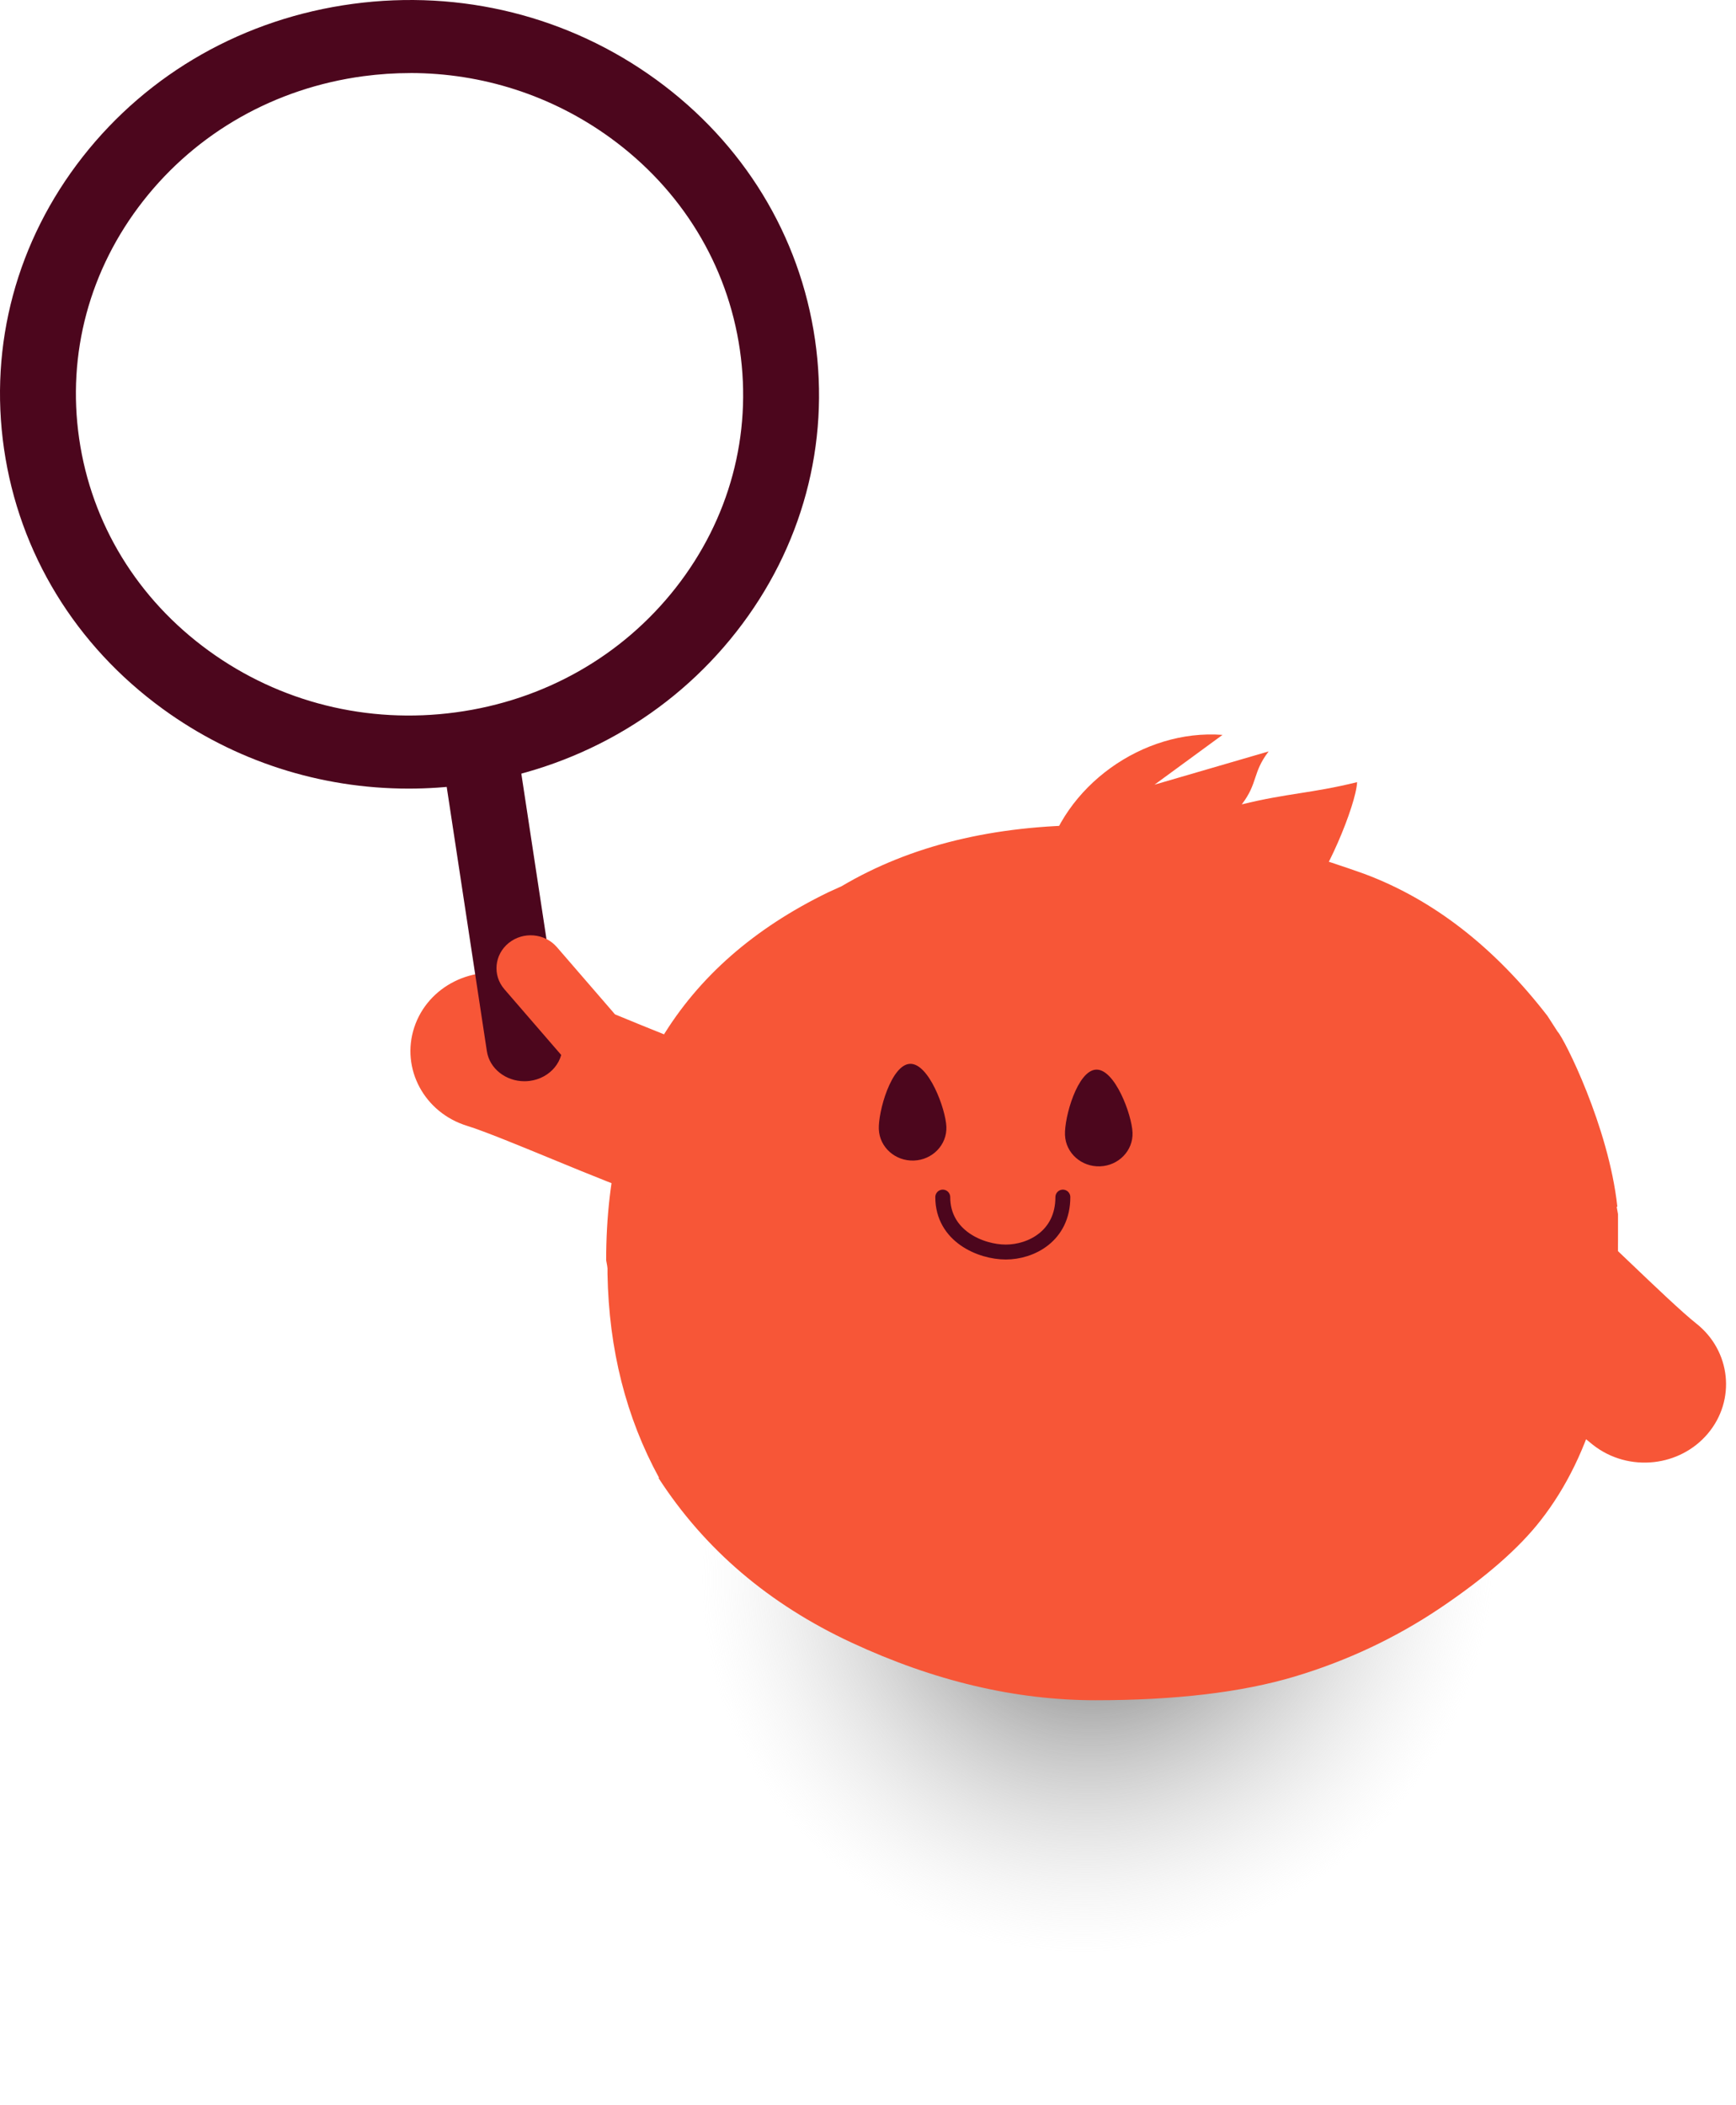
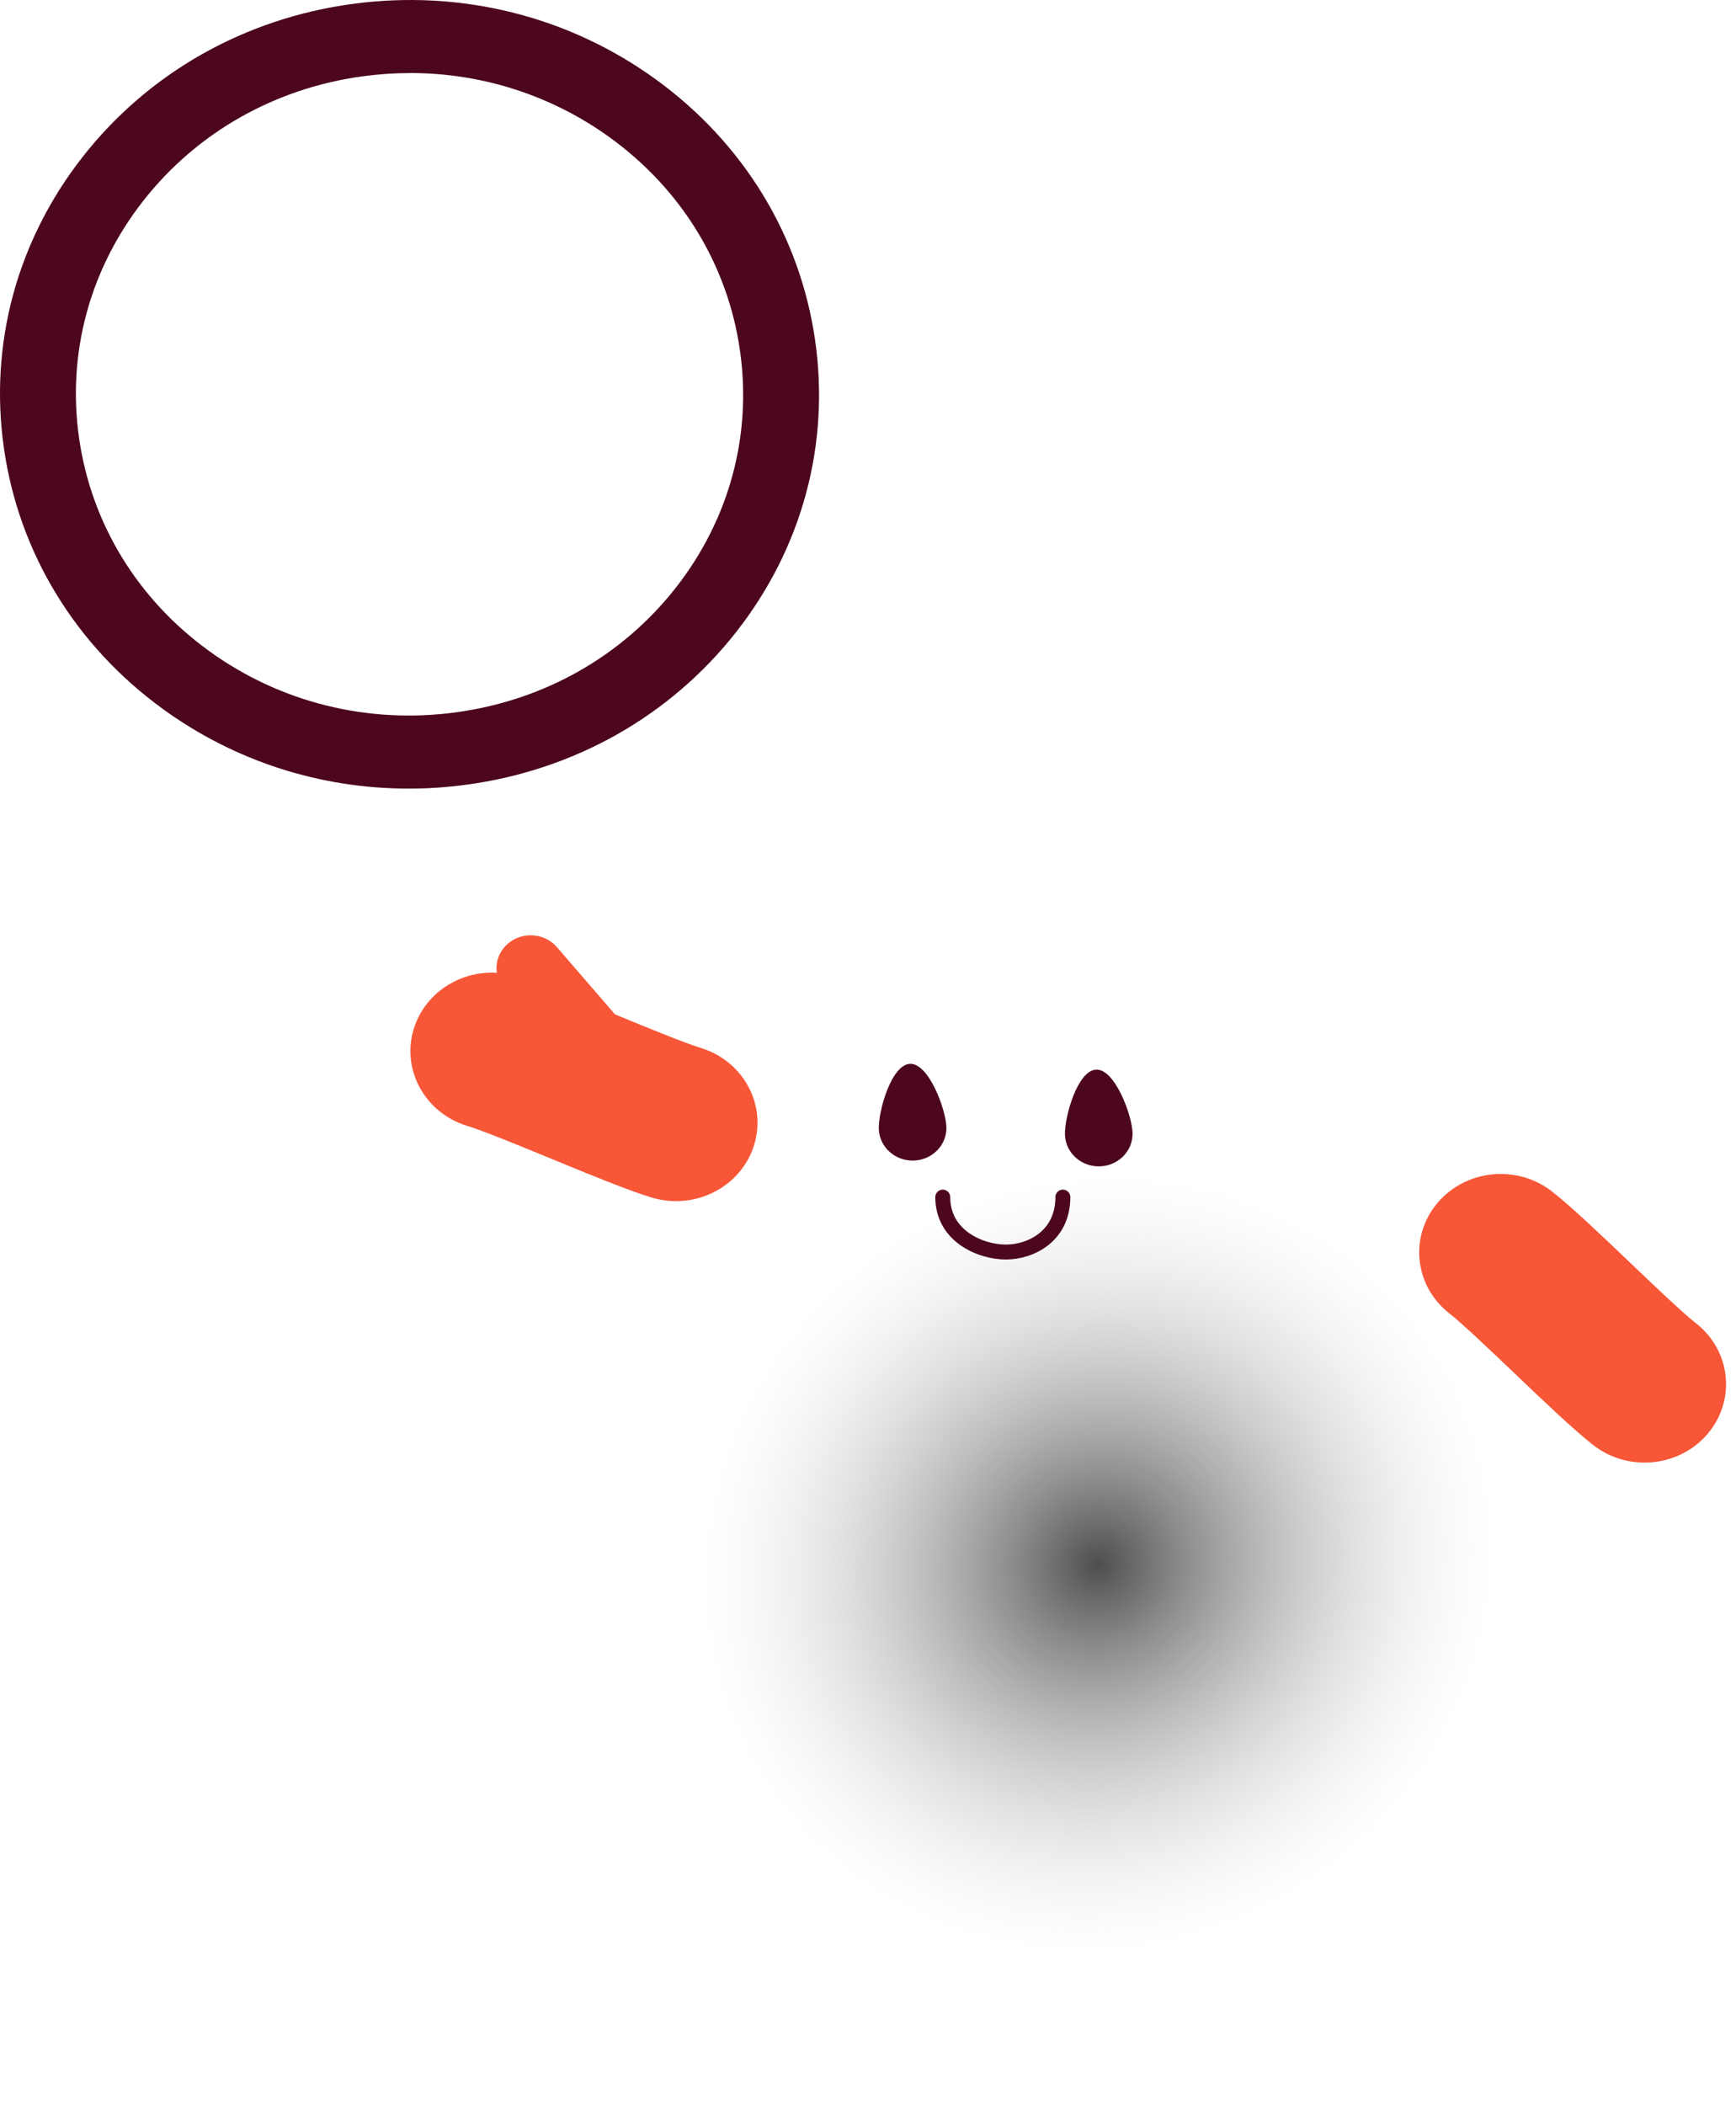
<svg xmlns="http://www.w3.org/2000/svg" width="349" height="423" viewBox="0 0 349 423" fill="none">
  <ellipse cx="77.841" cy="80.151" rx="77.841" ry="80.151" transform="matrix(0.816 0.577 -0.607 0.795 205.896 205.689)" fill="url(#paint0_radial_92_2)" />
  <g filter="url(#filter0_d_92_2)">
    <path d="M334.509 293.797C338.591 293.341 342.498 291.418 345.304 288.113C351.027 281.372 349.99 271.438 342.983 265.93C340.256 263.785 334.639 258.429 329.685 253.703C323.676 247.973 318.001 242.56 314.059 239.461C307.055 233.952 296.734 234.95 291.01 241.695C285.286 248.436 286.323 258.369 293.328 263.878C296.054 266.022 301.671 271.379 306.625 276.101C312.634 281.831 318.31 287.244 322.251 290.344C325.822 293.152 330.258 294.269 334.505 293.797H334.509Z" fill="#F75637" />
  </g>
-   <path d="M166.472 179.318L169.202 178.076C183.028 169.894 199.811 165.799 219.547 165.799C220.457 165.799 221.095 165.984 221.456 166.351C222.548 166.351 223.365 166.212 223.911 165.938L223.773 166.077C224.23 165.988 224.639 165.938 225.003 165.938C225.367 165.938 225.686 165.988 225.957 166.077L231.825 165.938C232.642 166.212 234.029 166.401 235.986 166.49C237.943 166.582 239.241 166.675 239.873 166.764L244.24 167.177C255.066 168.648 274.256 175.591 274.256 175.591C288.082 180.742 300.364 190.259 311.094 204.142L313.14 207.314C314.417 208.603 323.42 226.394 325.147 242.484H325.009L325.281 244.001C325.281 244.368 325.281 248.551 325.281 249.38C325.281 273.566 320.096 292.273 309.727 305.514C305.36 311.122 298.675 316.961 289.672 323.032C280.666 329.099 270.867 333.722 260.271 336.894C249.676 340.066 236.326 341.653 220.227 341.653C204.127 341.653 187.777 337.79 171.179 330.067C154.582 322.344 141.641 311.31 132.364 296.966H132.501C125.865 284.828 122.404 271.174 122.132 256.003V254.899C122.132 254.714 122.043 254.162 121.861 253.243C121.861 218.397 136.731 193.752 166.476 179.318H166.472Z" fill="#F75637" />
  <path d="M143.64 239.49C147.262 237.623 150.16 234.451 151.506 230.383C154.252 222.088 149.494 213.219 140.876 210.575C137.521 209.544 130.252 206.554 123.839 203.914C116.062 200.712 108.714 197.688 103.866 196.198C95.248 193.554 86.033 198.134 83.286 206.428C80.539 214.723 85.298 223.592 93.916 226.236C97.27 227.267 104.539 230.257 110.953 232.898C118.73 236.1 126.077 239.123 130.925 240.614C135.32 241.962 139.873 241.43 143.64 239.487V239.49Z" fill="#F75637" />
-   <path d="M210.052 173.44C213.676 158.037 229.728 146.457 245.77 147.672C241.214 151.006 236.655 154.343 232.099 157.677C239.747 155.448 247.393 153.223 255.041 150.994C251.737 155.326 252.946 157.304 249.643 161.637C258.876 159.365 263.597 159.442 272.827 157.17C272.619 161.844 266.192 177.119 262.543 180.123" fill="#F75637" />
  <path d="M176.68 226.925C176.825 230.535 179.982 233.345 183.73 233.207C187.477 233.069 190.401 230.028 190.258 226.421C190.113 222.811 186.702 213.632 182.951 213.771C179.2 213.911 176.533 223.316 176.677 226.926L176.68 226.925Z" fill="#4C061D" />
  <path d="M214.104 228.087C214.248 231.697 217.405 234.507 221.153 234.369C224.9 234.231 227.824 231.19 227.681 227.583C227.536 223.973 224.125 214.794 220.374 214.934C216.623 215.073 213.956 224.478 214.1 228.088L214.104 228.087Z" fill="#4C061D" />
  <path d="M82.15 158.467C64.377 158.467 47.169 152.947 32.738 142.463C15.194 129.719 3.852 111.16 0.808 90.201C-2.235 69.242 3.379 48.4 16.628 31.508C29.87 14.623 49.152 3.707 70.93 0.778C92.707 -2.151 114.362 3.252 131.913 16.003C149.464 28.755 160.807 47.314 163.85 68.266C166.894 89.225 161.28 110.066 148.03 126.959C134.789 143.851 115.498 154.767 93.729 157.689C89.862 158.21 85.994 158.467 82.157 158.467H82.15ZM82.463 14.682C79.335 14.682 76.193 14.895 73.042 15.313C55.3 17.699 39.595 26.59 28.802 40.354C18.009 54.112 13.432 71.092 15.918 88.168C18.398 105.243 27.635 120.359 41.937 130.747C56.231 141.135 73.881 145.539 91.616 143.146C109.358 140.76 125.063 131.87 135.857 118.105C146.65 104.348 151.226 87.367 148.74 70.292C146.261 53.216 137.024 38.1 122.722 27.713C110.967 19.175 96.94 14.675 82.47 14.675L82.463 14.682Z" fill="#4C061D" />
-   <path d="M105.421 217.27C101.676 217.27 98.412 214.73 97.878 211.228L88.839 151.771C88.259 147.932 91.165 144.393 95.338 143.85C99.51 143.307 103.362 145.987 103.949 149.826L112.988 209.283C113.568 213.122 110.662 216.66 106.489 217.204C106.131 217.248 105.772 217.27 105.421 217.27Z" fill="#4C061D" />
  <path d="M118.057 214.316C116.089 214.316 114.132 213.507 112.776 211.934L101.401 198.782C98.973 195.976 99.372 191.809 102.287 189.473C105.202 187.137 109.531 187.517 111.959 190.325L123.334 203.477C125.761 206.283 125.363 210.45 122.448 212.786C121.164 213.814 119.609 214.316 118.057 214.316Z" fill="#F75637" />
  <path d="M213.674 240.551C213.674 248.412 207.234 251.591 202.206 251.591C197.177 251.591 189.53 248.412 189.53 240.551" stroke="#4C061D" stroke-width="3" stroke-linecap="round" />
  <defs>
    <filter id="filter0_d_92_2" x="283.313" y="233.903" width="65.687" height="61.999" filterUnits="userSpaceOnUse" color-interpolation-filters="sRGB">
      <feFlood flood-opacity="0" result="BackgroundImageFix" />
      <feColorMatrix in="SourceAlpha" type="matrix" values="0 0 0 0 0 0 0 0 0 0 0 0 0 0 0 0 0 0 127 0" result="hardAlpha" />
      <feOffset dx="-2" />
      <feGaussianBlur stdDeviation="1" />
      <feComposite in2="hardAlpha" operator="out" />
      <feColorMatrix type="matrix" values="0 0 0 0 0 0 0 0 0 0 0 0 0 0 0 0 0 0 0.25 0" />
      <feBlend mode="normal" in2="BackgroundImageFix" result="effect1_dropShadow_92_2" />
      <feBlend mode="normal" in="SourceGraphic" in2="effect1_dropShadow_92_2" result="shape" />
    </filter>
    <radialGradient id="paint0_radial_92_2" cx="0" cy="0" r="1" gradientUnits="userSpaceOnUse" gradientTransform="translate(77.841 80.151) rotate(90) scale(80.151 77.841)">
      <stop stop-color="#4E4E4E" />
      <stop offset="1" stop-color="#D9D9D9" stop-opacity="0" />
    </radialGradient>
  </defs>
</svg>